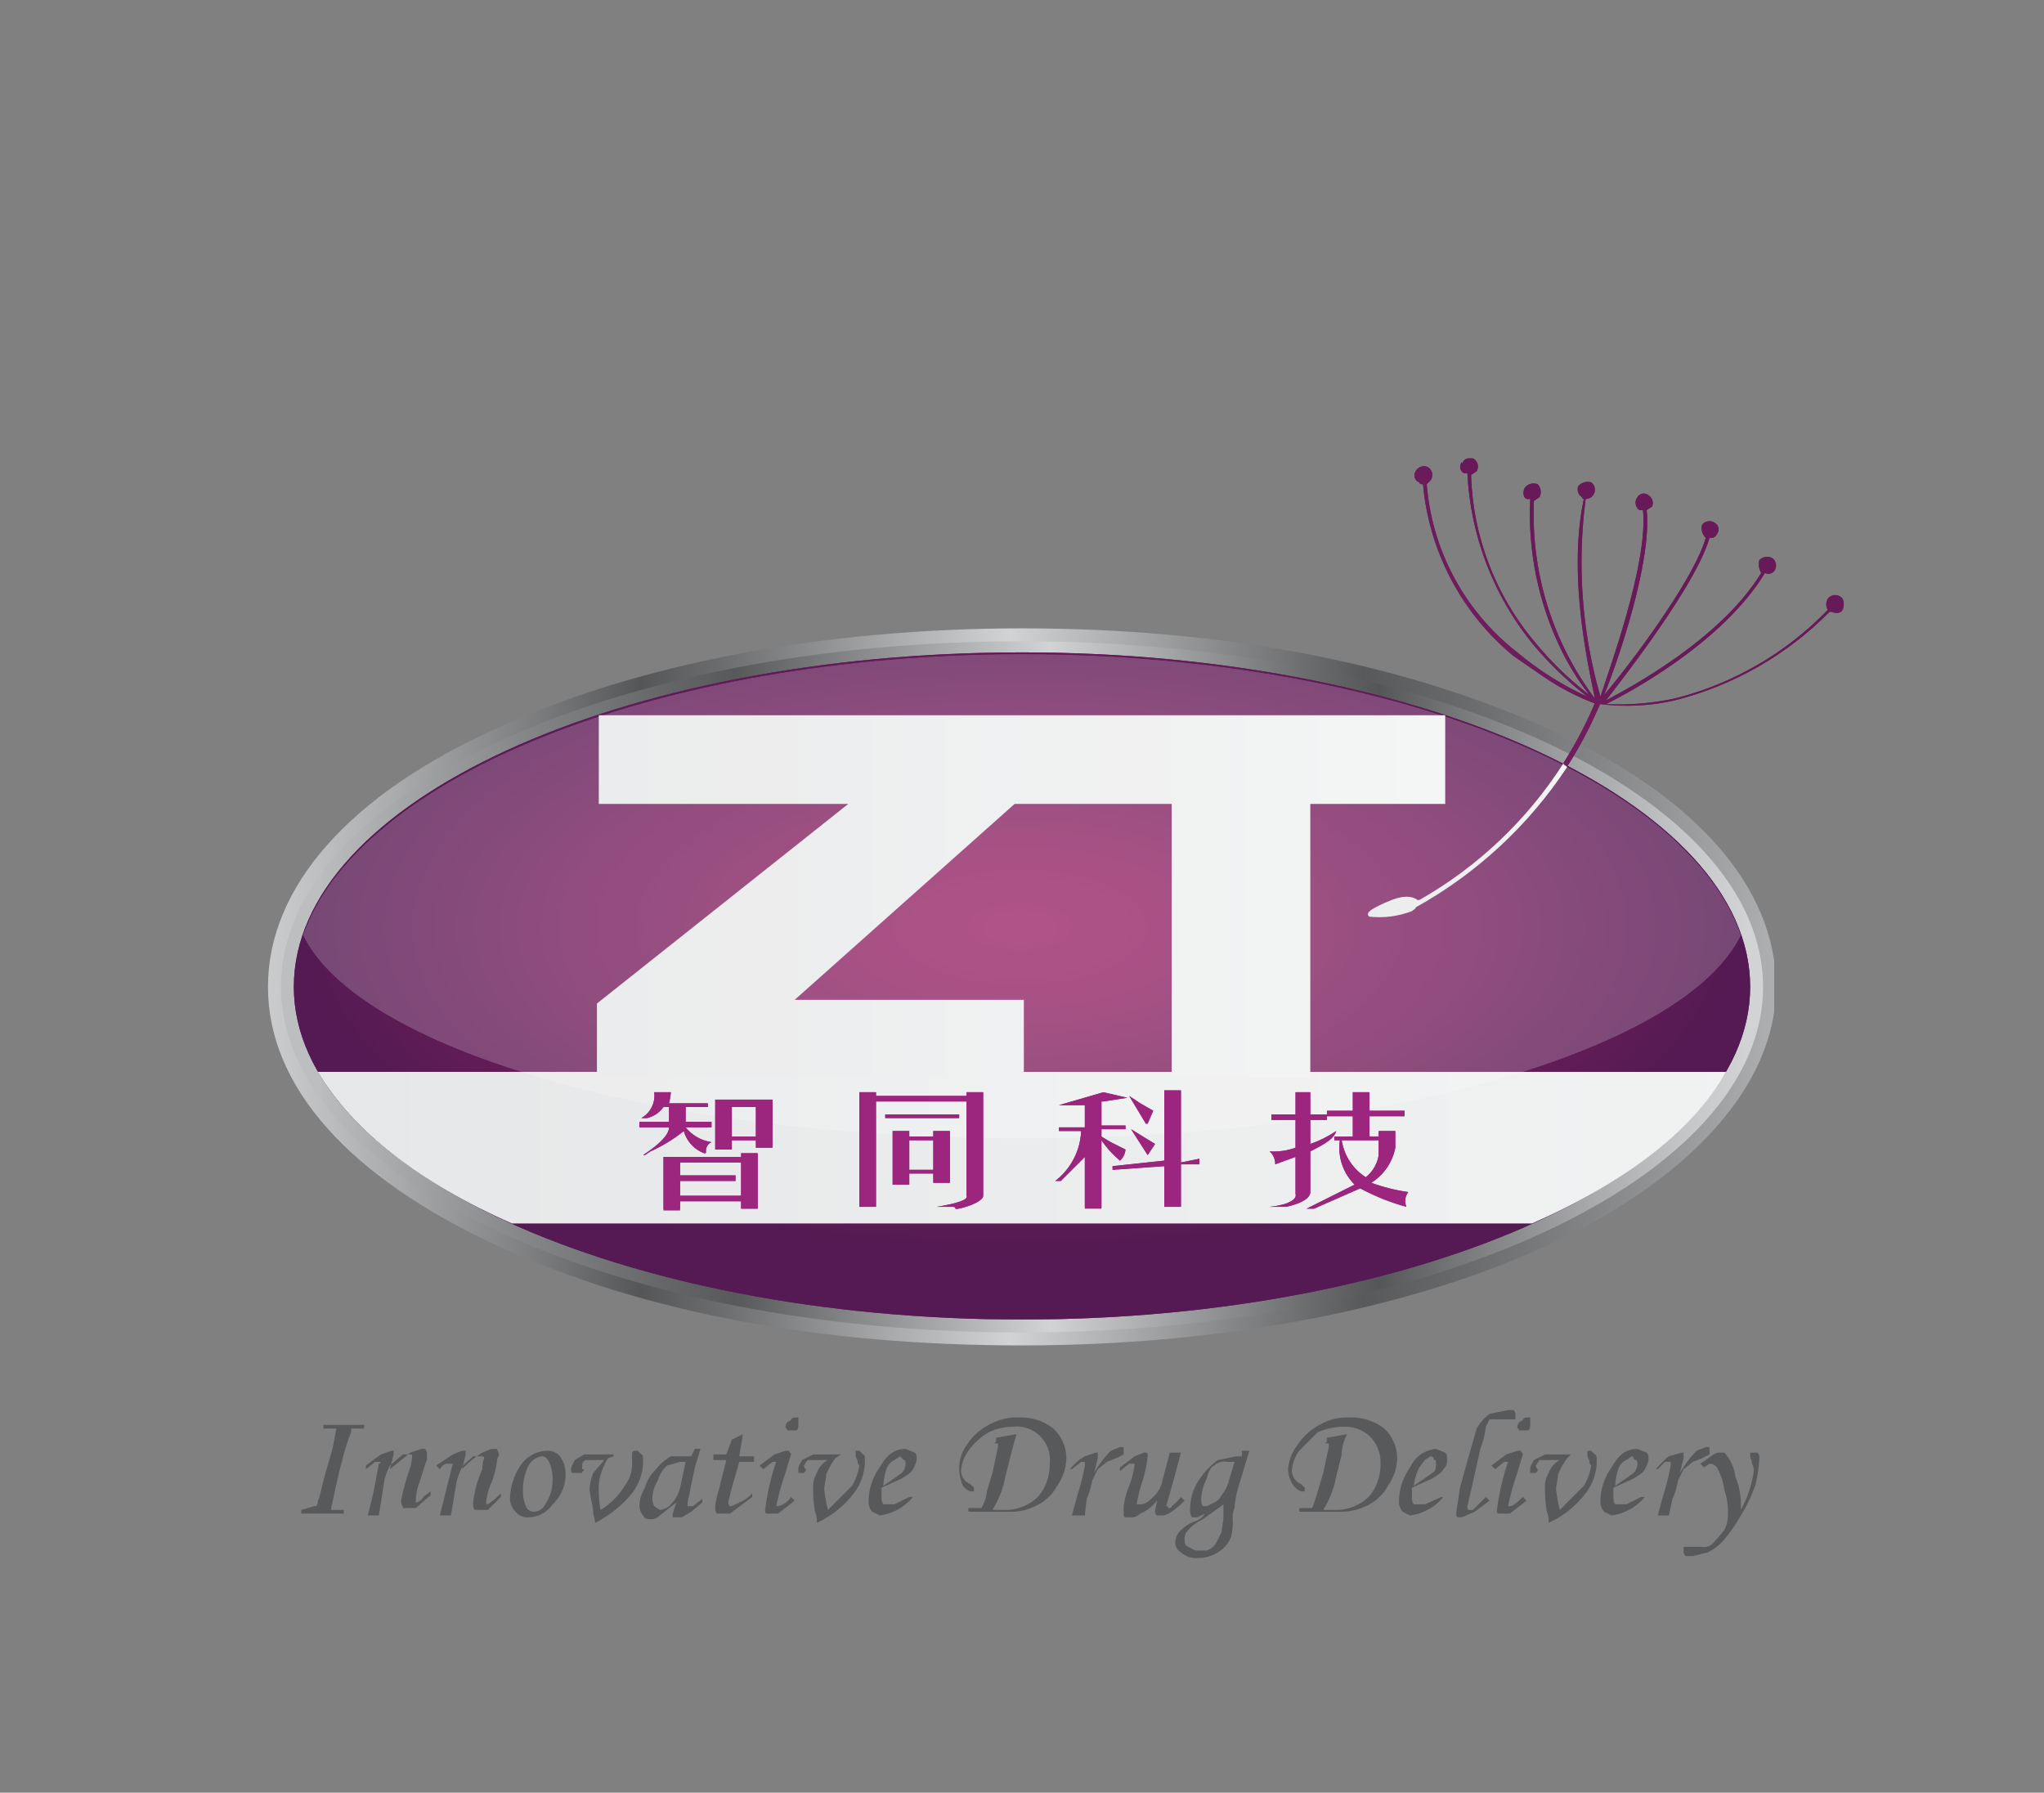
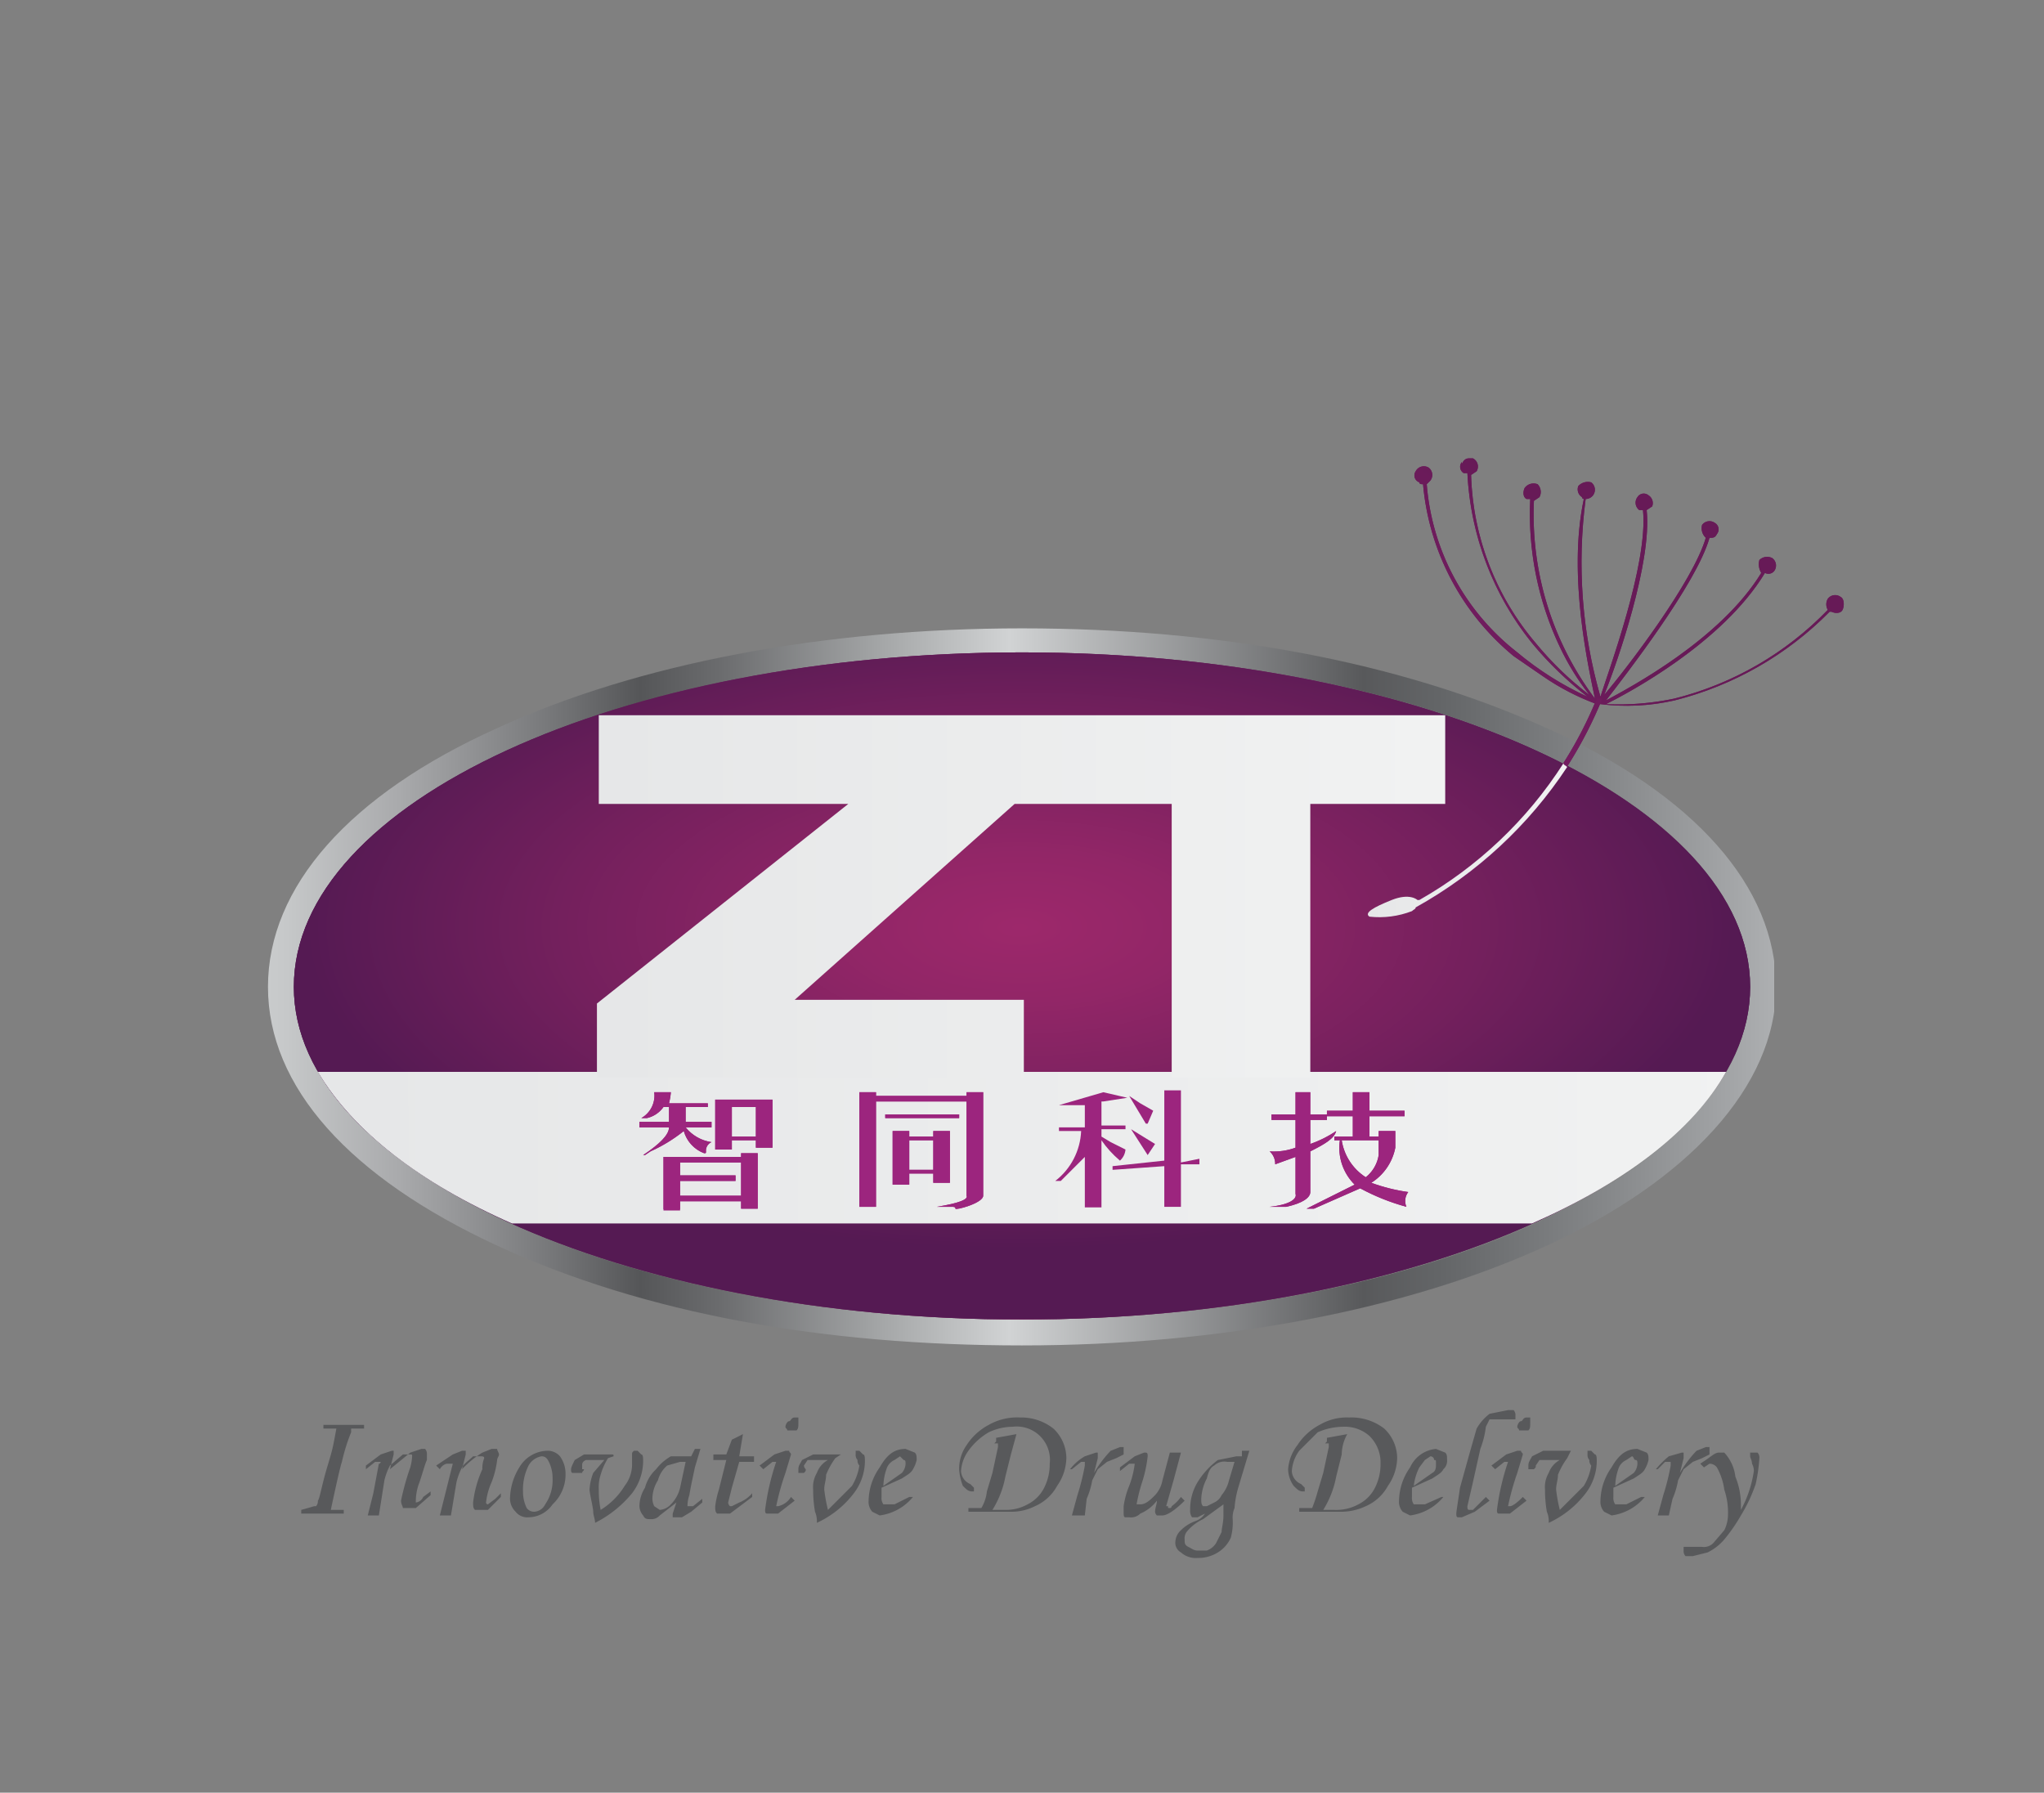
<svg xmlns="http://www.w3.org/2000/svg" xmlns:xlink="http://www.w3.org/1999/xlink" viewBox="0 0 110.6 97">
  <rect x="0" y="0" width="110.6" height="97" fill="#808080" stroke="none" />
  <defs>
    <style>.cls-1{fill:url(#linear-gradient);}.cls-2{fill:url(#linear-gradient-2);}.cls-3{fill:none;}.cls-4{fill:#9c257e;}.cls-5{fill:url(#radial-gradient);}.cls-6{fill:#681c57;}.cls-7{fill:#58595b;}.cls-8{clip-path:url(#clip-path);}.cls-9{fill:url(#linear-gradient-3);}.cls-10{clip-path:url(#clip-path-2);}.cls-11{fill:url(#linear-gradient-4);}.cls-12{clip-path:url(#clip-path-3);}.cls-13{fill:url(#radial-gradient-3);}.cls-14{clip-path:url(#clip-path-4);}.cls-15{fill:url(#linear-gradient-5);}.cls-16{clip-path:url(#clip-path-5);}.cls-17{fill:url(#linear-gradient-6);}.cls-18{clip-path:url(#clip-path-6);}.cls-19{fill:url(#radial-gradient-4);}.cls-20{clip-path:url(#clip-path-7);}.cls-21{fill:url(#radial-gradient-5);}.cls-22{clip-path:url(#clip-path-8);}.cls-23{fill:url(#linear-gradient-7);}.cls-24{opacity:0.2;}.cls-25{clip-path:url(#clip-path-9);}.cls-26{clip-path:url(#clip-path-10);}.cls-27{mask:url(#mask);}.cls-28{fill:url(#linear-gradient-8);}.cls-29{mask:url(#mask-2);}.cls-30{fill:url(#linear-gradient-9);}.cls-31{clip-path:url(#clip-path-12);}.cls-32{clip-path:url(#clip-path-13);}.cls-33{clip-path:url(#clip-path-14);}.cls-34{clip-path:url(#clip-path-15);}</style>
    <linearGradient id="linear-gradient" x1="32.9" y1="500.74" x2="33.14" y2="500.74" gradientTransform="translate(47962.4 -3138) rotate(90) scale(95.67)" gradientUnits="userSpaceOnUse">
      <stop offset="0" stop-color="#ccc" />
      <stop offset="0.12" stop-color="#bababa" />
      <stop offset="0.38" stop-color="#8b8b8b" />
      <stop offset="0.72" stop-color="#404040" />
      <stop offset="1" />
    </linearGradient>
    <linearGradient id="linear-gradient-2" x1="32.42" y1="500.5" x2="32.66" y2="500.5" gradientTransform="matrix(62.41, 70.54, -97.09, 45.35, 46617.73, -24942.18)" xlink:href="#linear-gradient" />
    <radialGradient id="radial-gradient" cx="55.12" cy="55.33" r="30.63" gradientUnits="userSpaceOnUse">
      <stop offset="0" stop-color="#9d286b" />
      <stop offset="0.23" stop-color="#922667" />
      <stop offset="0.64" stop-color="#74205d" />
      <stop offset="1" stop-color="#551a53" />
    </radialGradient>
    <clipPath id="clip-path">
      <path class="cls-3" d="M15.9,53.4c0-10,17.7-18.1,39.4-18.1s39.4,8.1,39.4,18.1-17.6,18-39.4,18-39.4-8.1-39.4-18m11-14c-8,3.6-12.4,8.6-12.4,14s4.4,10.3,12.4,14,17.7,5.4,28.4,5.4,20.8-1.9,28.4-5.4,12.4-8.6,12.4-14S91.7,43,83.7,39.4,66,34,55.3,34s-20.8,1.9-28.4,5.4" />
    </clipPath>
    <linearGradient id="linear-gradient-3" x1="30.94" y1="496.76" x2="31.18" y2="496.76" gradientTransform="matrix(342.2, 0, 0, -342.2, -10573.17, 170040.88)" gradientUnits="userSpaceOnUse">
      <stop offset="0" stop-color="#d1d3d4" />
      <stop offset="0.04" stop-color="#c6c8c9" />
      <stop offset="0.11" stop-color="#a9aaac" />
      <stop offset="0.2" stop-color="#797a7c" />
      <stop offset="0.26" stop-color="#555658" />
      <stop offset="0.31" stop-color="#6b6c6e" />
      <stop offset="0.41" stop-color="#a4a6a7" />
      <stop offset="0.49" stop-color="#d1d3d4" />
      <stop offset="0.71" stop-color="#58595b" />
      <stop offset="0.76" stop-color="#646668" />
      <stop offset="0.86" stop-color="#858789" />
      <stop offset="1" stop-color="#babcbe" />
      <stop offset="1" stop-color="#bcbec0" />
    </linearGradient>
    <clipPath id="clip-path-2">
      <path class="cls-3" d="M15.2,53.4c0,10.3,17.9,18.7,40.1,18.7s40.1-8.4,40.1-18.7S77.5,34.7,55.3,34.7,15.2,43,15.2,53.4" />
    </clipPath>
    <linearGradient id="linear-gradient-4" x1="30.93" y1="496.75" x2="31.17" y2="496.75" gradientTransform="matrix(336.92, 0, 0, -336.92, -10405.23, 167415.8)" gradientUnits="userSpaceOnUse">
      <stop offset="0" stop-color="#bcbec0" />
      <stop offset="0" stop-color="#babcbe" />
      <stop offset="0.14" stop-color="#858789" />
      <stop offset="0.24" stop-color="#646668" />
      <stop offset="0.29" stop-color="#58595b" />
      <stop offset="0.51" stop-color="#d1d3d4" />
      <stop offset="0.59" stop-color="#a4a6a7" />
      <stop offset="0.69" stop-color="#6b6c6e" />
      <stop offset="0.74" stop-color="#555658" />
      <stop offset="0.8" stop-color="#797a7c" />
      <stop offset="0.89" stop-color="#a9aaac" />
      <stop offset="0.96" stop-color="#c6c8c9" />
      <stop offset="1" stop-color="#d1d3d4" />
    </linearGradient>
    <clipPath id="clip-path-3">
      <path class="cls-5" d="M15.9,53.4c0,9.9,17.7,18,39.4,18s39.4-8.1,39.4-18S77.1,35.3,55.3,35.3,15.9,43.4,15.9,53.4" />
    </clipPath>
    <radialGradient id="radial-gradient-3" cx="29.68" cy="494.64" r="0.24" gradientTransform="matrix(160, 0, 0, -72.57, -4693.6, 35946.16)" xlink:href="#radial-gradient" />
    <clipPath id="clip-path-4">
      <path class="cls-3" d="M17.2,58c1.9,3.2,5.5,6,10.5,8.2H82.9c5-2.2,8.7-5,10.5-8.2Z" />
    </clipPath>
    <linearGradient id="linear-gradient-5" x1="30.9" y1="496.82" x2="31.14" y2="496.82" gradientTransform="matrix(327.83, 0, 0, -327.83, -10112.03, 162935.5)" gradientUnits="userSpaceOnUse">
      <stop offset="0" stop-color="#e6e7e8" />
      <stop offset="1" stop-color="#f1f2f2" />
    </linearGradient>
    <clipPath id="clip-path-5">
      <polygon class="cls-3" points="54.9 38.6 53.8 38.6 32.4 38.6 32.4 43.5 45.9 43.5 32.3 54.3 32.3 58.3 55.4 58.3 55.4 54.1 43 54.1 54.9 43.5 63.4 43.5 63.4 58.3 70.9 58.3 70.9 43.5 78.3 43.5 78.3 38.6 54.9 38.6" />
    </clipPath>
    <linearGradient id="linear-gradient-6" x1="30.34" y1="496.25" x2="30.57" y2="496.25" gradientTransform="matrix(192.84, 0, 0, -192.84, -5817.68, 95742.81)" xlink:href="#linear-gradient-5" />
    <clipPath id="clip-path-6">
      <path class="cls-6" d="M79.1,25a.4.4,0,0,0,.1.6h.2a15.9,15.9,0,0,0,3.5,9.2,18.8,18.8,0,0,0,3,2.9,16.9,16.9,0,0,1-3.8-2.4,12.8,12.8,0,0,1-4.9-9.1l.2-.2a.5.5,0,0,0-.1-.7.5.5,0,0,0-.7.2.4.4,0,0,0,.2.6c0,.1.1.1.2.1a13.6,13.6,0,0,0,4.9,9.3l1.6,1.1a13,13,0,0,0,2.9,1.5h.2a11.6,11.6,0,0,0,4-.2A17.9,17.9,0,0,0,99,33.1h.1c.2.1.5.1.6-.1s.1-.6-.1-.7a.5.5,0,0,0-.7.1.6.6,0,0,0,0,.6,17.4,17.4,0,0,1-8.3,4.8,14.6,14.6,0,0,1-3.7.3c1.2-.6,6.3-3.3,8.6-7.1a.4.4,0,0,0,.5-.1.5.5,0,0,0-.1-.7.6.6,0,0,0-.7.1.9.9,0,0,0,.1.7c-2.2,3.6-7.1,6.2-8.4,6.9,1-1.3,4.9-6.3,5.6-8.8.2,0,.3,0,.4-.2a.4.4,0,0,0-.1-.6.5.5,0,0,0-.7.1.7.7,0,0,0,.2.7h0c-.7,2.4-4.3,7.1-5.5,8.5.7-1.7,2.6-7.2,2.3-10l.3-.2a.5.5,0,0,0-.2-.6.4.4,0,0,0-.6.1.5.5,0,0,0,.1.7h.2c.3,2.9-1.9,8.8-2.3,10.1A26.3,26.3,0,0,1,85.8,27a.5.5,0,0,0,.4-.2.5.5,0,0,0-.1-.7.7.7,0,0,0-.7.2.5.5,0,0,0,.2.6.1.1,0,0,0,.1.1c-.9,4.2.3,9.3.6,10.8A16.6,16.6,0,0,1,83,27.1l.3-.2a.6.6,0,0,0-.1-.7.6.6,0,0,0-.7.2c-.1.2-.1.5.1.6h.2a16.8,16.8,0,0,0,1.6,8A13.7,13.7,0,0,0,86,37.6a17.5,17.5,0,0,1-2.9-2.8,14.7,14.7,0,0,1-3.5-9.1l.3-.2a.5.5,0,0,0-.2-.7h-.2c-.2,0-.3.1-.4.3" />
    </clipPath>
    <radialGradient id="radial-gradient-4" cx="29.68" cy="496.09" r="0.24" gradientTransform="matrix(160, 0, 0, -160, -4693.52, 79428.79)" gradientUnits="userSpaceOnUse">
      <stop offset="0" stop-color="#98237b" />
      <stop offset="0.31" stop-color="#8d2173" />
      <stop offset="0.86" stop-color="#6f1c5d" />
      <stop offset="1" stop-color="#671a57" />
    </radialGradient>
    <clipPath id="clip-path-7">
      <path class="cls-6" d="M76.3,48.9l.2.3A22.7,22.7,0,0,0,86.7,37.8h-.3A21.8,21.8,0,0,1,76.3,48.9" />
    </clipPath>
    <radialGradient id="radial-gradient-5" cx="29.68" cy="496.1" r="0.24" gradientTransform="matrix(160, 0, 0, -160, -4693.72, 79424.82)" xlink:href="#radial-gradient-4" />
    <clipPath id="clip-path-8">
      <path class="cls-3" d="M76.8,48.7h-.1s-.4-.4-1.4,0-1.5.7-1.2.9a4.9,4.9,0,0,0,2.3-.3c.1-.1.2-.1.2-.2a23.5,23.5,0,0,0,8.2-7.6c-.1-.1-.2-.1-.2-.2a22.4,22.4,0,0,1-7.8,7.4" />
    </clipPath>
    <linearGradient id="linear-gradient-7" x1="24.14" y1="492.61" x2="24.38" y2="492.61" gradientTransform="matrix(45.26, 0, 0, -45.26, -1018.52, 22340.38)" xlink:href="#linear-gradient-5" />
    <clipPath id="clip-path-9">
      <rect class="cls-3" x="16.4" y="35.4" width="77.8" height="26.21" />
    </clipPath>
    <clipPath id="clip-path-10">
-       <path class="cls-3" d="M55.3,61.6c-19.6,0-35.9-4.8-38.9-11,3-8.6,19.3-15.2,38.9-15.2S91.2,42,94.2,50.6c-3,6.2-19.3,11-38.9,11" />
-     </clipPath>
+       </clipPath>
    <mask id="mask" x="4.49" y="0" width="101.65" height="96.99" maskUnits="userSpaceOnUse">
      <rect class="cls-1" x="15.5" y="16.4" width="79.6" height="64.12" transform="translate(-17.4 37.6) rotate(-32.7)" />
    </mask>
    <linearGradient id="linear-gradient-8" x1="32.9" y1="500.74" x2="33.14" y2="500.74" gradientTransform="translate(47962.4 -3138) rotate(90) scale(95.67)" gradientUnits="userSpaceOnUse">
      <stop offset="0" stop-color="#fff" />
      <stop offset="1" stop-color="#fff" />
    </linearGradient>
    <mask id="mask-2" x="0" y="9.68" width="110.62" height="77.64" maskUnits="userSpaceOnUse">
      <polygon class="cls-2" points="0 43.1 39.2 87.3 110.6 53.9 71.5 9.7 0 43.1" />
    </mask>
    <linearGradient id="linear-gradient-9" x1="32.42" y1="500.5" x2="32.66" y2="500.5" gradientTransform="matrix(62.41, 70.54, -97.09, 45.35, 46617.73, -24942.18)" xlink:href="#linear-gradient-8" />
    <clipPath id="clip-path-12">
      <path class="cls-4" d="M36.8,62.9h3.3v1.8H36.8v-.8h3v-.3h-3Zm3.3-.5v.2H35.9v2.9h.9V65h3.3v.4H41v-3Zm-.5-2.5h1.3v1.6H39.6Zm1.3-.4H38.7v2.7h.9v-.5h1.3v.4h.9V59.5Zm-5.5-.4a1.4,1.4,0,0,1-.7,1.4H35a1.5,1.5,0,0,0,.9-.6h.3v.8H34.6V61h1.6c0,.4-.5.9-1.4,1.5h.1l.3-.2A8.4,8.4,0,0,0,37,61.2a1.8,1.8,0,0,0,1.1,1.2h0c.1,0,.1,0,.1-.1a.5.5,0,0,1,.3-.5,2.2,2.2,0,0,1-1.4-.8h1.4v-.3H37.1v-.8h1.2v-.2H36.2a3.5,3.5,0,0,0,.1-.6Z" />
    </clipPath>
    <clipPath id="clip-path-13">
      <path class="cls-4" d="M49.2,61.7h1.3v1.6H49.2Zm1.3-.5v.3H49.2v-.3h-.9v2.9h.9v-.6h1.3V64h.9V61.2Zm-2.6-.7h4v-.2h-4Zm4.4-1.4v.2H47.4v-.2h-.9v6.2h.9V59.6h4.9v5.1c.1.2-.4.4-1.6.6h.8c.1,0,.2,0,.2.1s1.5-.3,1.5-.7V59.1Z" />
    </clipPath>
    <clipPath id="clip-path-14">
      <path class="cls-4" d="M61.2,61.1l.9,1.4h0l.4-.6-1.3-.8Zm-.1-1.8.9,1.5h.1l.3-.7-.7-.4-.6-.4Zm-3.8.5h1.4v1.2H57.3v.2h1.2a3.6,3.6,0,0,1-1.4,2.7h.3l1.1-1.1.2-.2v2.8h.9V61.7a5.5,5.5,0,0,0,1,1.1h0a.9.9,0,0,0,.3-.6l-.8-.4-.5-.3v-.4h1.3v-.2H59.6V59.6h.1l1.3-.2-1.3-.3-2.4.7M63,59v3.8l-2.8.3v.2l2.8-.2v2.2h.9V63h1v-.3l-1,.2V59Z" />
    </clipPath>
    <clipPath id="clip-path-15">
      <path class="cls-4" d="M72.6,61.7h2v.8a1.9,1.9,0,0,1-.7,1.2,2.9,2.9,0,0,1-1.3-2m.6-2.6v1H71.8v.2h-.9V59.1h-.8v1.2H68.8v.3h1.3v1.5a3.4,3.4,0,0,1-1.4.2.9.9,0,0,1,.3.7l1.1-.4v2c.1.3-.4.6-1.4.7h.9c.9-.2,1.3-.5,1.3-.8V62.3c.8-.4,1.3-.7,1.4-1.1h0a6.1,6.1,0,0,1-1.4.7V60.6h.9v-.2h1.4v1.1h-1v.2h.3a2.8,2.8,0,0,0,.8,2.4l-2.6,1.3h.4l2.5-1.1a11.8,11.8,0,0,0,2.5,1h0a.8.8,0,0,1,.1-.8,9.7,9.7,0,0,1-2-.5,2.9,2.9,0,0,0,1.3-1.9v-.9h-.9v.3h-.5V60.4H76v-.3H74.1v-1Z" />
    </clipPath>
  </defs>
  <title>资源 1</title>
  <g id="图层_2" data-name="图层 2">
    <g id="Layer_1" data-name="Layer 1">
      <path class="cls-7" d="M19.7,77.1v.2H19v.2a10.1,10.1,0,0,0-.5,1.6c-.1.3-.3,1.2-.6,2.6h.7v.2H16.3v-.2l.7-.2h.1a.4.4,0,0,0,.1-.3c.1-.1.2-.8.5-1.8s.3-1,.5-2.1h-.7v-.2h2.1Z" />
      <path class="cls-7" d="M19.8,79.5v-.2l.8-.6.6-.2h.1v.2l-.2.8,1.1-.9.6-.2h.2a.4.4,0,0,1,.1.3v.3c-.1.2-.2.6-.4,1.2a2.8,2.8,0,0,0-.2,1.1h0a.5.5,0,0,0,.4-.3l.4-.3v.2l-.8.7h-.7c0-.1-.1-.2-.1-.4a13.7,13.7,0,0,1,.5-1.8,2.8,2.8,0,0,0,.1-.6c0-.1,0-.1-.1-.1h-.4l-.7.6a3.4,3.4,0,0,0-.3.8L20.5,82h-.6l.3-1.2.3-1.6a.1.1,0,0,0,.1-.1h-.3Z" />
      <path class="cls-7" d="M23.8,79.5l-.2-.2.9-.6.5-.2h.2v.2l-.2.8a5.3,5.3,0,0,1,1.1-.9l.5-.2h.3c0,.1.1.2.1.3s-.1.2-.1.3a4.9,4.9,0,0,1-.3,1.2,3.6,3.6,0,0,0-.3,1.1h0a.1.1,0,0,0,.1.1l.4-.3.3-.3v.2l-.7.7h-.7c-.1-.1-.1-.2-.1-.4a6,6,0,0,1,.5-1.8,1.5,1.5,0,0,1,.1-.6c0-.1-.1-.1-.2-.1h-.4c-.2.2-.5.4-.6.6s-.2.4-.3.8L24.4,82h-.6l.3-1.2.4-1.6h-.3C24.1,79.2,23.9,79.3,23.8,79.5Z" />
      <path class="cls-7" d="M29.7,78.5a.9.9,0,0,1,.6.3,1.6,1.6,0,0,1,.3.9,2.2,2.2,0,0,1-.7,1.7,1.6,1.6,0,0,1-1.3.7.8.8,0,0,1-.7-.3,1,1,0,0,1-.3-.8,3.3,3.3,0,0,1,.5-1.6A1.8,1.8,0,0,1,29.7,78.5Zm-.4.3a1,1,0,0,0-.7.5,2.9,2.9,0,0,0-.3,1.4,2,2,0,0,0,.2.9.5.5,0,0,0,.4.2.7.7,0,0,0,.6-.4,2.3,2.3,0,0,0,.4-1.4,2,2,0,0,0-.2-.9C29.6,78.9,29.5,78.8,29.3,78.8Z" />
      <path class="cls-7" d="M32.9,78.9a3.6,3.6,0,0,0-.4.9,2.2,2.2,0,0,0-.1.8,5.4,5.4,0,0,0,.1,1.1,3.9,3.9,0,0,0,1.3-1.3,1.9,1.9,0,0,0,.4-1.1v-.6c0-.1,0-.1.1-.2h.2l.2.2c.1,0,.1.2.1.4a2.9,2.9,0,0,1-.6,1.7,6.2,6.2,0,0,1-2,1.6c0-.2-.1-.4-.1-.6s-.2-1-.2-1.2a2.9,2.9,0,0,1,.2-.9l.6-.7h-1c-.2.1-.2.2-.2.3v.2h.1c0,.1-.1.1-.1.2H31c-.1,0-.1-.1-.1-.2s.1-.3.2-.5l.5-.3h1.5c.1,0,.1,0,.1.1Z" />
      <path class="cls-7" d="M37.6,78.4h.3l-.3,1c-.1.5-.2.9-.3,1.5a1.8,1.8,0,0,0-.1.6h.3l.5-.4v.2l-.6.5-.5.3h-.5v-.2h0l.2-.6-.9.7a.6.6,0,0,1-.5.2c-.2,0-.3,0-.4-.2a.8.8,0,0,1-.2-.5,1.9,1.9,0,0,1,.3-1,2.1,2.1,0,0,1,.6-1,2.7,2.7,0,0,1,.8-.7h1.1Zm-.5.7h-.3l-.7.2a1.6,1.6,0,0,0-.5.8,1.9,1.9,0,0,0-.3,1,1,1,0,0,0,.1.4l.3.2a.9.9,0,0,0,.6-.3,1.9,1.9,0,0,0,.5-.9Z" />
      <path class="cls-7" d="M39.6,77.9l.6-.3L40,78.8h.8v.3h-.8l-.4,1.4-.2.8a.3.3,0,0,0,.1.2h.1l.4-.2a1.8,1.8,0,0,0,.7-.5v.2l-1.2.9h-.7c-.1-.1-.1-.2-.1-.4a5.1,5.1,0,0,1,.2-.9l.4-1.6h-.7v-.3h.7Z" />
      <path class="cls-7" d="M41.3,79.5l-.2-.2.8-.6.6-.2h.2c0,.1.1.1.1.2l-.3,1a13.7,13.7,0,0,0-.5,1.8h.1a1.1,1.1,0,0,0,.7-.5l.2.2-.9.7h-.6c-.1,0-.1-.1-.1-.2a13.1,13.1,0,0,1,.6-2.6h-.2ZM43,76.7h.2V77c0,.2,0,.3-.1.4h-.5c0-.1-.1-.1-.1-.2s.1-.3.2-.3S42.8,76.7,43,76.7Z" />
      <path class="cls-7" d="M45.2,78.9a4.1,4.1,0,0,0-.5.9c0,.3-.1.5-.1.8a8.9,8.9,0,0,0,.2,1.1l1.3-1.3a3,3,0,0,0,.4-1.1.4.4,0,0,1-.1-.3.4.4,0,0,1-.1-.3v-.2h.2l.2.2c.1,0,.1.2.1.4a2.9,2.9,0,0,1-.6,1.7,5.3,5.3,0,0,1-2,1.6,1.3,1.3,0,0,0-.1-.6,6.8,6.8,0,0,1-.1-1.2,1.5,1.5,0,0,1,.2-.9,1.3,1.3,0,0,1,.6-.7H43.7l-.2.3a.3.3,0,0,0,.1.2h0c0,.1,0,.1-.1.2h-.3v-.2c0-.2.1-.3.2-.5l.6-.3h1.5Z" />
      <path class="cls-7" d="M49.2,81h.2a2.8,2.8,0,0,1-1.8,1l-.4-.2a.8.8,0,0,1-.2-.6,3.2,3.2,0,0,1,.6-1.8c.4-.7.8-1,1.4-1l.5.2c.1.1.1.2.1.4a1.7,1.7,0,0,1-.2.5c-.1.2-.3.3-.6.5l-1.1.5v.5a.6.6,0,0,0,.1.4h.6Zm-1.4-.6,1-.7a.8.8,0,0,0,.2-.5c0-.1,0-.2-.1-.2l-.2-.2-.3.2a.8.8,0,0,0-.4.4A3,3,0,0,0,47.8,80.4Z" />
      <path class="cls-7" d="M53.9,78v-.2l1.1-.2-.3,1.1-.3,1.2a5.2,5.2,0,0,1-.7,1.8h.7a2.4,2.4,0,0,0,1.2-.3,2,2,0,0,0,.9-.9,2.8,2.8,0,0,0,.3-1.3,1.8,1.8,0,0,0-2-2,3.1,3.1,0,0,0-1.3.3,3.6,3.6,0,0,0-1.1,1,2.1,2.1,0,0,0-.4,1.1.8.8,0,0,0,.5.7l.2.2h0v.2h-.1c-.2,0-.3-.1-.5-.3a2.9,2.9,0,0,1-.2-.9,2.2,2.2,0,0,1,.4-1.3,3.2,3.2,0,0,1,1.2-1.1,3.1,3.1,0,0,1,1.7-.4,2.8,2.8,0,0,1,1.8.6,2.2,2.2,0,0,1,.7,1.6,2.7,2.7,0,0,1-.5,1.5,2.5,2.5,0,0,1-1.2,1.1,2.8,2.8,0,0,1-1.3.3H52.4v-.2h.7a2.2,2.2,0,0,0,.3-.9l.3-1,.3-1.4v-.2h-.2Z" />
      <path class="cls-7" d="M58.7,82H58l.3-1.1a12.4,12.4,0,0,0,.4-1.6v-.2h-.2l-.5.4h-.1a2.7,2.7,0,0,1,.8-.7l.6-.2h.1v.3l-.2.8a6.2,6.2,0,0,1,.9-1.2l.5-.2h.2v.4l-.4.2-.5.2-.5.4-.3.6a4.3,4.3,0,0,1-.3,1Z" />
      <path class="cls-7" d="M63.3,78.6h.6l-.4,1.5-.4,1.4h.1c0,.1,0,.1.1.1a.1.1,0,0,0,.1-.1,2.3,2.3,0,0,0,.5-.5l.2.2c-.6.6-1,.8-1.2.8h-.3a.3.3,0,0,1-.1-.2c0-.2.1-.4.1-.6a2.2,2.2,0,0,1-.9.7.7.7,0,0,1-.6.2h-.2c-.1,0-.1-.1-.1-.3v-.3a4.5,4.5,0,0,1,.3-1.1,4.9,4.9,0,0,0,.3-1.2h-.3l-.5.4v-.2l.8-.6.5-.2h.1c.1,0,.1.1.1.2a7,7,0,0,1-.3,1.4,9,9,0,0,0-.3,1.2h.2c.2,0,.4-.1.7-.4a1.6,1.6,0,0,0,.5-.9Z" />
      <path class="cls-7" d="M67.2,78.5h.4l-.6,2a5.2,5.2,0,0,0-.2,1.1,1.3,1.3,0,0,0-.1.6,3.1,3.1,0,0,1-.1,1,1.8,1.8,0,0,1-.7.8,2,2,0,0,1-1.1.3,1.2,1.2,0,0,1-.9-.3.6.6,0,0,1-.3-.6.9.9,0,0,1,.3-.6,2.1,2.1,0,0,1,.8-.5,1,1,0,0,0,.5-.4l-.4.2h-.3a.6.6,0,0,1-.1-.4,2.8,2.8,0,0,1,.4-1.5,4.3,4.3,0,0,1,1.1-1.2l1-.2h.3Zm-1,2.9-1.1.8a2.5,2.5,0,0,0-.9.7.6.6,0,0,0-.1.4c0,.2,0,.3.2.4s.3.2.5.2h.5a1,1,0,0,0,.5-.4l.3-.6c0-.2.1-.5.1-.9Zm.6-2.3h-.4a.8.8,0,0,0-.7.2c-.2.1-.3.3-.4.7a2.6,2.6,0,0,0-.3,1.1c0,.2,0,.3.1.4h.2l.4-.2a.8.8,0,0,0,.4-.4,1.9,1.9,0,0,0,.4-.8Z" />
      <path class="cls-7" d="M71.8,78v-.2l1.1-.2a2.3,2.3,0,0,0-.3,1.1l-.3,1.2a5.2,5.2,0,0,1-.7,1.8h.6a2.5,2.5,0,0,0,1.3-.3,2,2,0,0,0,.9-.9,2.8,2.8,0,0,0,.3-1.3,2,2,0,0,0-.6-1.5,2,2,0,0,0-1.4-.5,3.5,3.5,0,0,0-1.4.3l-1,1a2.1,2.1,0,0,0-.4,1.1.8.8,0,0,0,.5.7l.2.2h0v.2h-.1c-.2,0-.3-.1-.5-.3a1.6,1.6,0,0,1-.3-.9,2.4,2.4,0,0,1,.5-1.3,3.2,3.2,0,0,1,1.2-1.1,2.9,2.9,0,0,1,1.6-.4,2.9,2.9,0,0,1,1.9.6,2.2,2.2,0,0,1,.7,1.6,2.7,2.7,0,0,1-.5,1.5,2.5,2.5,0,0,1-1.2,1.1,3.1,3.1,0,0,1-1.3.3H70.3v-.2h.7a8.5,8.5,0,0,0,.3-.9l.3-1,.3-1.4v-.2h-.2Z" />
      <path class="cls-7" d="M78,81h.1a2.8,2.8,0,0,1-1.8,1l-.4-.2a.8.8,0,0,1-.2-.6,3.2,3.2,0,0,1,.6-1.8,1.7,1.7,0,0,1,1.4-1l.5.2c.1.1.1.2.1.4a.6.6,0,0,1-.2.5c-.1.2-.3.3-.6.5l-1.1.5v.5a.6.6,0,0,0,.1.4h.6Zm-1.5-.6,1-.7c.2-.1.2-.3.2-.5s0-.2-.1-.2a.2.2,0,0,0-.2-.2l-.3.2-.3.4A2.9,2.9,0,0,0,76.5,80.4Z" />
      <path class="cls-7" d="M80.4,81l.2.2-.8.6-.7.3h-.2c-.1,0-.1-.1-.1-.2s.1-.7.2-1.4l.5-1.8.4-1.4a2.7,2.7,0,0,1,.7-.8l1-.2h.3a.4.4,0,0,1,.1.3v.2H80.6l-.2.4a4.9,4.9,0,0,1-.3,1.2l-.4,1.8-.3,1.3c0,.1,0,.2.1.2h.2Z" />
      <path class="cls-7" d="M80.9,79.5l-.2-.2.8-.6.6-.2h.2c0,.1.1.1.1.2l-.3,1a13.7,13.7,0,0,0-.5,1.8h.1c.1,0,.3-.1.7-.5l.2.2-.9.7h-.6c-.1,0-.1-.1-.1-.2a13.1,13.1,0,0,1,.6-2.6h-.2Zm1.7-2.8h.2V77c0,.2,0,.3-.1.4h-.5c0-.1-.1-.1-.1-.2s.1-.3.2-.3S82.4,76.7,82.6,76.7Z" />
-       <path class="cls-7" d="M84.8,78.9a4.1,4.1,0,0,0-.5.9c0,.3-.1.5-.1.8a8.9,8.9,0,0,0,.2,1.1l1.3-1.3a3,3,0,0,0,.4-1.1A.4.4,0,0,1,86,79a.4.4,0,0,1-.1-.3v-.2h.2l.2.2c.1,0,.1.2.1.4a2.9,2.9,0,0,1-.6,1.7,5.3,5.3,0,0,1-2,1.6,1.3,1.3,0,0,0-.1-.6,6.8,6.8,0,0,1-.1-1.2,1.5,1.5,0,0,1,.2-.9,1.3,1.3,0,0,1,.6-.7H83.3l-.2.3a.3.3,0,0,0,.1.2h0c0,.1,0,.1-.1.2h-.3v-.2c0-.2.1-.3.2-.5l.6-.3H85Z" />
+       <path class="cls-7" d="M84.8,78.9a4.1,4.1,0,0,0-.5.9c0,.3-.1.5-.1.8a8.9,8.9,0,0,0,.2,1.1l1.3-1.3a3,3,0,0,0,.4-1.1A.4.4,0,0,1,86,79a.4.4,0,0,1-.1-.3v-.2h.2l.2.2c.1,0,.1.2.1.4a2.9,2.9,0,0,1-.6,1.7,5.3,5.3,0,0,1-2,1.6,1.3,1.3,0,0,0-.1-.6,6.8,6.8,0,0,1-.1-1.2,1.5,1.5,0,0,1,.2-.9,1.3,1.3,0,0,1,.6-.7H83.3l-.2.3h0c0,.1,0,.1-.1.2h-.3v-.2c0-.2.1-.3.2-.5l.6-.3H85Z" />
      <path class="cls-7" d="M88.8,81H89a2.8,2.8,0,0,1-1.8,1l-.4-.2a.8.8,0,0,1-.2-.6,3.2,3.2,0,0,1,.6-1.8c.4-.7.8-1,1.4-1l.5.2c.1.1.1.2.1.4a1.7,1.7,0,0,1-.2.5c-.1.2-.3.3-.6.5l-1.1.5v.5a.6.6,0,0,0,.1.4H88Zm-1.4-.6,1-.7a.8.8,0,0,0,.2-.5c0-.1,0-.2-.1-.2s-.1-.2-.2-.2L88,79a.8.8,0,0,0-.4.4A3,3,0,0,0,87.4,80.4Z" />
      <path class="cls-7" d="M90.3,82h-.6l.3-1.1a12.4,12.4,0,0,0,.4-1.6v-.2h-.3l-.4.4h-.1a4.6,4.6,0,0,1,.7-.7l.7-.2h.1v.3l-.2.8a6.2,6.2,0,0,1,.9-1.2l.5-.2h.2v.4l-.4.2-.5.2-.5.4-.3.6a4.3,4.3,0,0,1-.3,1Z" />
      <path class="cls-7" d="M92.2,79.4l-.2-.2.3-.2c.3-.2.5-.4.7-.4h.3a2.3,2.3,0,0,1,.6,1.3,4,4,0,0,1,.3,1.5v.3a6.3,6.3,0,0,0,.7-2.1.8.8,0,0,0-.1-.4c0-.2-.1-.3-.1-.4v-.2h.4a.4.4,0,0,1,.1.3,9.3,9.3,0,0,1-.2,1.4,8.5,8.5,0,0,1-.8,1.7,9.2,9.2,0,0,1-.9,1.3,2.8,2.8,0,0,1-.9.7l-.8.2h-.4a.4.4,0,0,1-.1-.3v-.2h1a.7.7,0,0,0,.6-.2l.6-.7a1.9,1.9,0,0,0,.2-.8,3.9,3.9,0,0,0-.2-1.4,3.4,3.4,0,0,0-.4-1.2.5.5,0,0,0-.4-.2Z" />
      <g class="cls-8">
        <rect class="cls-9" x="14.5" y="34" width="81.5" height="38.82" />
      </g>
      <g class="cls-10">
-         <rect class="cls-11" x="15.2" y="34.7" width="80.3" height="37.43" />
-       </g>
+         </g>
      <path class="cls-5" d="M15.9,53.4c0,9.9,17.7,18,39.4,18s39.4-8.1,39.4-18S77.1,35.3,55.3,35.3,15.9,43.4,15.9,53.4" />
      <g class="cls-12">
        <rect class="cls-13" x="15.9" y="35.3" width="78.8" height="36.08" />
      </g>
      <g class="cls-14">
        <rect class="cls-15" x="17.2" y="58" width="76.2" height="8.25" />
      </g>
      <g class="cls-16">
        <rect class="cls-17" x="32.3" y="38.7" width="45.9" height="19.69" />
      </g>
      <path class="cls-6" d="M79.1,25a.4.4,0,0,0,.1.6h.2a15.9,15.9,0,0,0,3.5,9.2,18.8,18.8,0,0,0,3,2.9,16.9,16.9,0,0,1-3.8-2.4,12.8,12.8,0,0,1-4.9-9.1l.2-.2a.5.5,0,0,0-.1-.7.5.5,0,0,0-.7.2.4.4,0,0,0,.2.6c0,.1.1.1.2.1a13.6,13.6,0,0,0,4.9,9.3l1.6,1.1a13,13,0,0,0,2.9,1.5h.2a11.6,11.6,0,0,0,4-.2A17.9,17.9,0,0,0,99,33.1h.1c.2.1.5.1.6-.1s.1-.6-.1-.7a.5.5,0,0,0-.7.1.6.6,0,0,0,0,.6,17.4,17.4,0,0,1-8.3,4.8,14.6,14.6,0,0,1-3.7.3c1.2-.6,6.3-3.3,8.6-7.1a.4.4,0,0,0,.5-.1.5.5,0,0,0-.1-.7.6.6,0,0,0-.7.1.9.9,0,0,0,.1.7c-2.2,3.6-7.1,6.2-8.4,6.9,1-1.3,4.9-6.3,5.6-8.8.2,0,.3,0,.4-.2a.4.4,0,0,0-.1-.6.5.5,0,0,0-.7.1.7.7,0,0,0,.2.7h0c-.7,2.4-4.3,7.1-5.5,8.5.7-1.7,2.6-7.2,2.3-10l.3-.2a.5.5,0,0,0-.2-.6.4.4,0,0,0-.6.1.5.5,0,0,0,.1.7h.2c.3,2.9-1.9,8.8-2.3,10.1A26.3,26.3,0,0,1,85.8,27a.5.5,0,0,0,.4-.2.5.5,0,0,0-.1-.7.7.7,0,0,0-.7.2.5.5,0,0,0,.2.6.1.1,0,0,0,.1.1c-.9,4.2.3,9.3.6,10.8A16.6,16.6,0,0,1,83,27.1l.3-.2a.6.6,0,0,0-.1-.7.6.6,0,0,0-.7.2c-.1.2-.1.5.1.6h.2a16.8,16.8,0,0,0,1.6,8A13.7,13.7,0,0,0,86,37.6a17.5,17.5,0,0,1-2.9-2.8,14.7,14.7,0,0,1-3.5-9.1l.3-.2a.5.5,0,0,0-.2-.7h-.2c-.2,0-.3.1-.4.3" />
      <g class="cls-18">
        <rect class="cls-19" x="76.5" y="24.7" width="23.4" height="13.7" />
      </g>
      <path class="cls-6" d="M76.3,48.9l.2.3A22.7,22.7,0,0,0,86.7,37.8h-.3A21.8,21.8,0,0,1,76.3,48.9" />
      <g class="cls-20">
        <rect class="cls-21" x="76.3" y="37.7" width="10.4" height="11.48" />
      </g>
      <g class="cls-22">
        <rect class="cls-23" x="73.8" y="41.3" width="11" height="8.39" />
      </g>
      <g class="cls-24">
        <g class="cls-25">
          <g class="cls-26">
            <g class="cls-27">
              <rect class="cls-28" x="15.5" y="16.4" width="79.6" height="64.12" transform="translate(-17.4 37.6) rotate(-32.7)" />
            </g>
          </g>
          <g class="cls-26">
            <g class="cls-29">
              <polygon class="cls-30" points="0 43.1 39.2 87.3 110.6 53.9 71.5 9.7 0 43.1" />
            </g>
          </g>
        </g>
      </g>
      <path class="cls-4" d="M36.8,62.9h3.3v1.8H36.8v-.8h3v-.3h-3Zm3.3-.5v.2H35.9v2.9h.9V65h3.3v.4H41v-3Zm-.5-2.5h1.3v1.6H39.6Zm1.3-.4H38.7v2.7h.9v-.5h1.3v.4h.9V59.5Zm-5.5-.4a1.4,1.4,0,0,1-.7,1.4H35a1.5,1.5,0,0,0,.9-.6h.3v.8H34.6V61h1.6c0,.4-.5.9-1.4,1.5h.1l.3-.2A8.4,8.4,0,0,0,37,61.2a1.8,1.8,0,0,0,1.1,1.2h0c.1,0,.1,0,.1-.1a.5.5,0,0,1,.3-.5,2.2,2.2,0,0,1-1.4-.8h1.4v-.3H37.1v-.8h1.2v-.2H36.2a3.5,3.5,0,0,0,.1-.6Z" />
      <g class="cls-31">
        <rect class="cls-4" x="34.6" y="59.1" width="7.3" height="6.33" />
      </g>
      <path class="cls-4" d="M49.2,61.7h1.3v1.6H49.2Zm1.3-.5v.3H49.2v-.3h-.9v2.9h.9v-.6h1.3V64h.9V61.2Zm-2.6-.7h4v-.2h-4Zm4.4-1.4v.2H47.4v-.2h-.9v6.2h.9V59.6h4.9v5.1c.1.2-.4.4-1.6.6h.8c.1,0,.2,0,.2.1s1.5-.3,1.5-.7V59.1Z" />
      <g class="cls-32">
        <rect class="cls-4" x="46.5" y="59.1" width="6.7" height="6.36" />
      </g>
-       <path class="cls-4" d="M61.2,61.1l.9,1.4h0l.4-.6-1.3-.8Zm-.1-1.8.9,1.5h.1l.3-.7-.7-.4-.6-.4Zm-3.8.5h1.4v1.2H57.3v.2h1.2a3.6,3.6,0,0,1-1.4,2.7h.3l1.1-1.1.2-.2v2.8h.9V61.7a5.5,5.5,0,0,0,1,1.1h0a.9.9,0,0,0,.3-.6l-.8-.4-.5-.3v-.4h1.3v-.2H59.6V59.6h.1l1.3-.2-1.3-.3-2.4.7M63,59v3.8l-2.8.3v.2l2.8-.2v2.2h.9V63h1v-.3l-1,.2V59Z" />
      <g class="cls-33">
        <rect class="cls-4" x="57.1" y="59" width="7.8" height="6.33" />
      </g>
      <path class="cls-4" d="M72.6,61.7h2v.8a1.9,1.9,0,0,1-.7,1.2,2.9,2.9,0,0,1-1.3-2m.6-2.6v1H71.8v.2h-.9V59.1h-.8v1.2H68.8v.3h1.3v1.5a3.4,3.4,0,0,1-1.4.2.9.9,0,0,1,.3.7l1.1-.4v2c.1.3-.4.6-1.4.7h.9c.9-.2,1.3-.5,1.3-.8V62.3c.8-.4,1.3-.7,1.4-1.1h0a6.1,6.1,0,0,1-1.4.7V60.6h.9v-.2h1.4v1.1h-1v.2h.3a2.8,2.8,0,0,0,.8,2.4l-2.6,1.3h.4l2.5-1.1a11.8,11.8,0,0,0,2.5,1h0a.8.8,0,0,1,.1-.8,9.7,9.7,0,0,1-2-.5,2.9,2.9,0,0,0,1.3-1.9v-.9h-.9v.3h-.5V60.4H76v-.3H74.1v-1Z" />
      <g class="cls-34">
        <rect class="cls-4" x="68.7" y="59.1" width="7.5" height="6.36" />
      </g>
    </g>
  </g>
</svg>